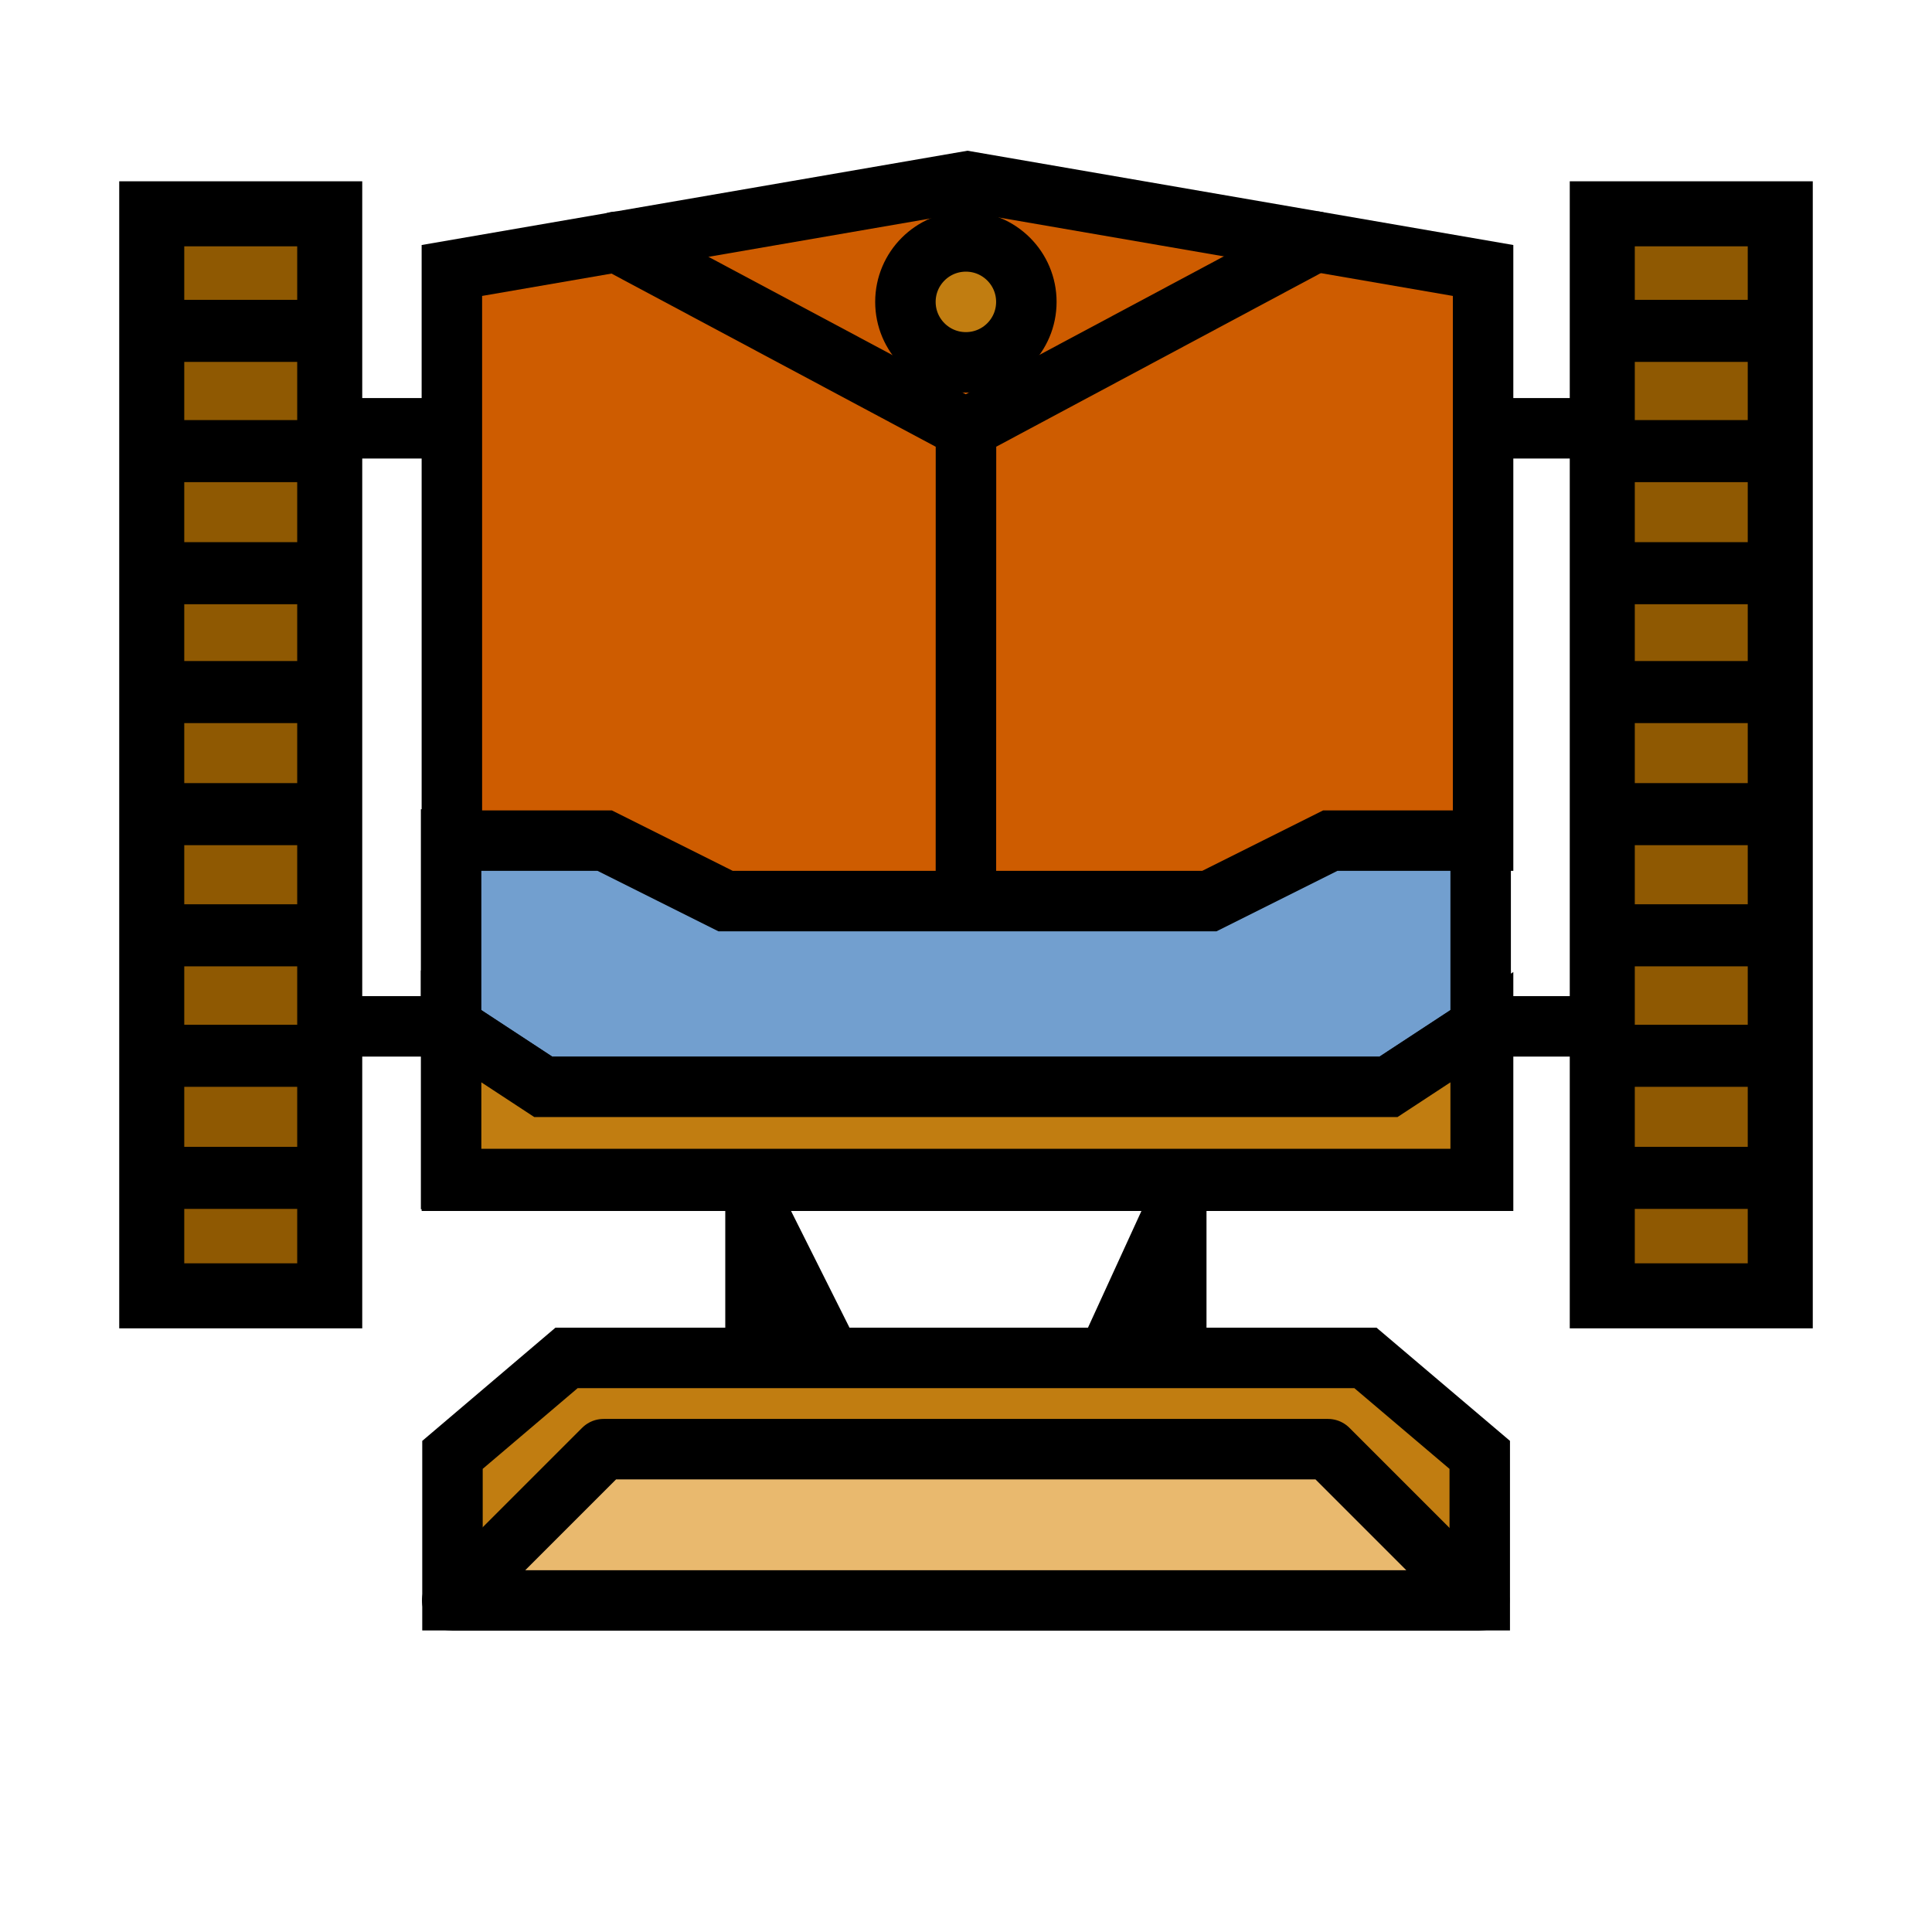
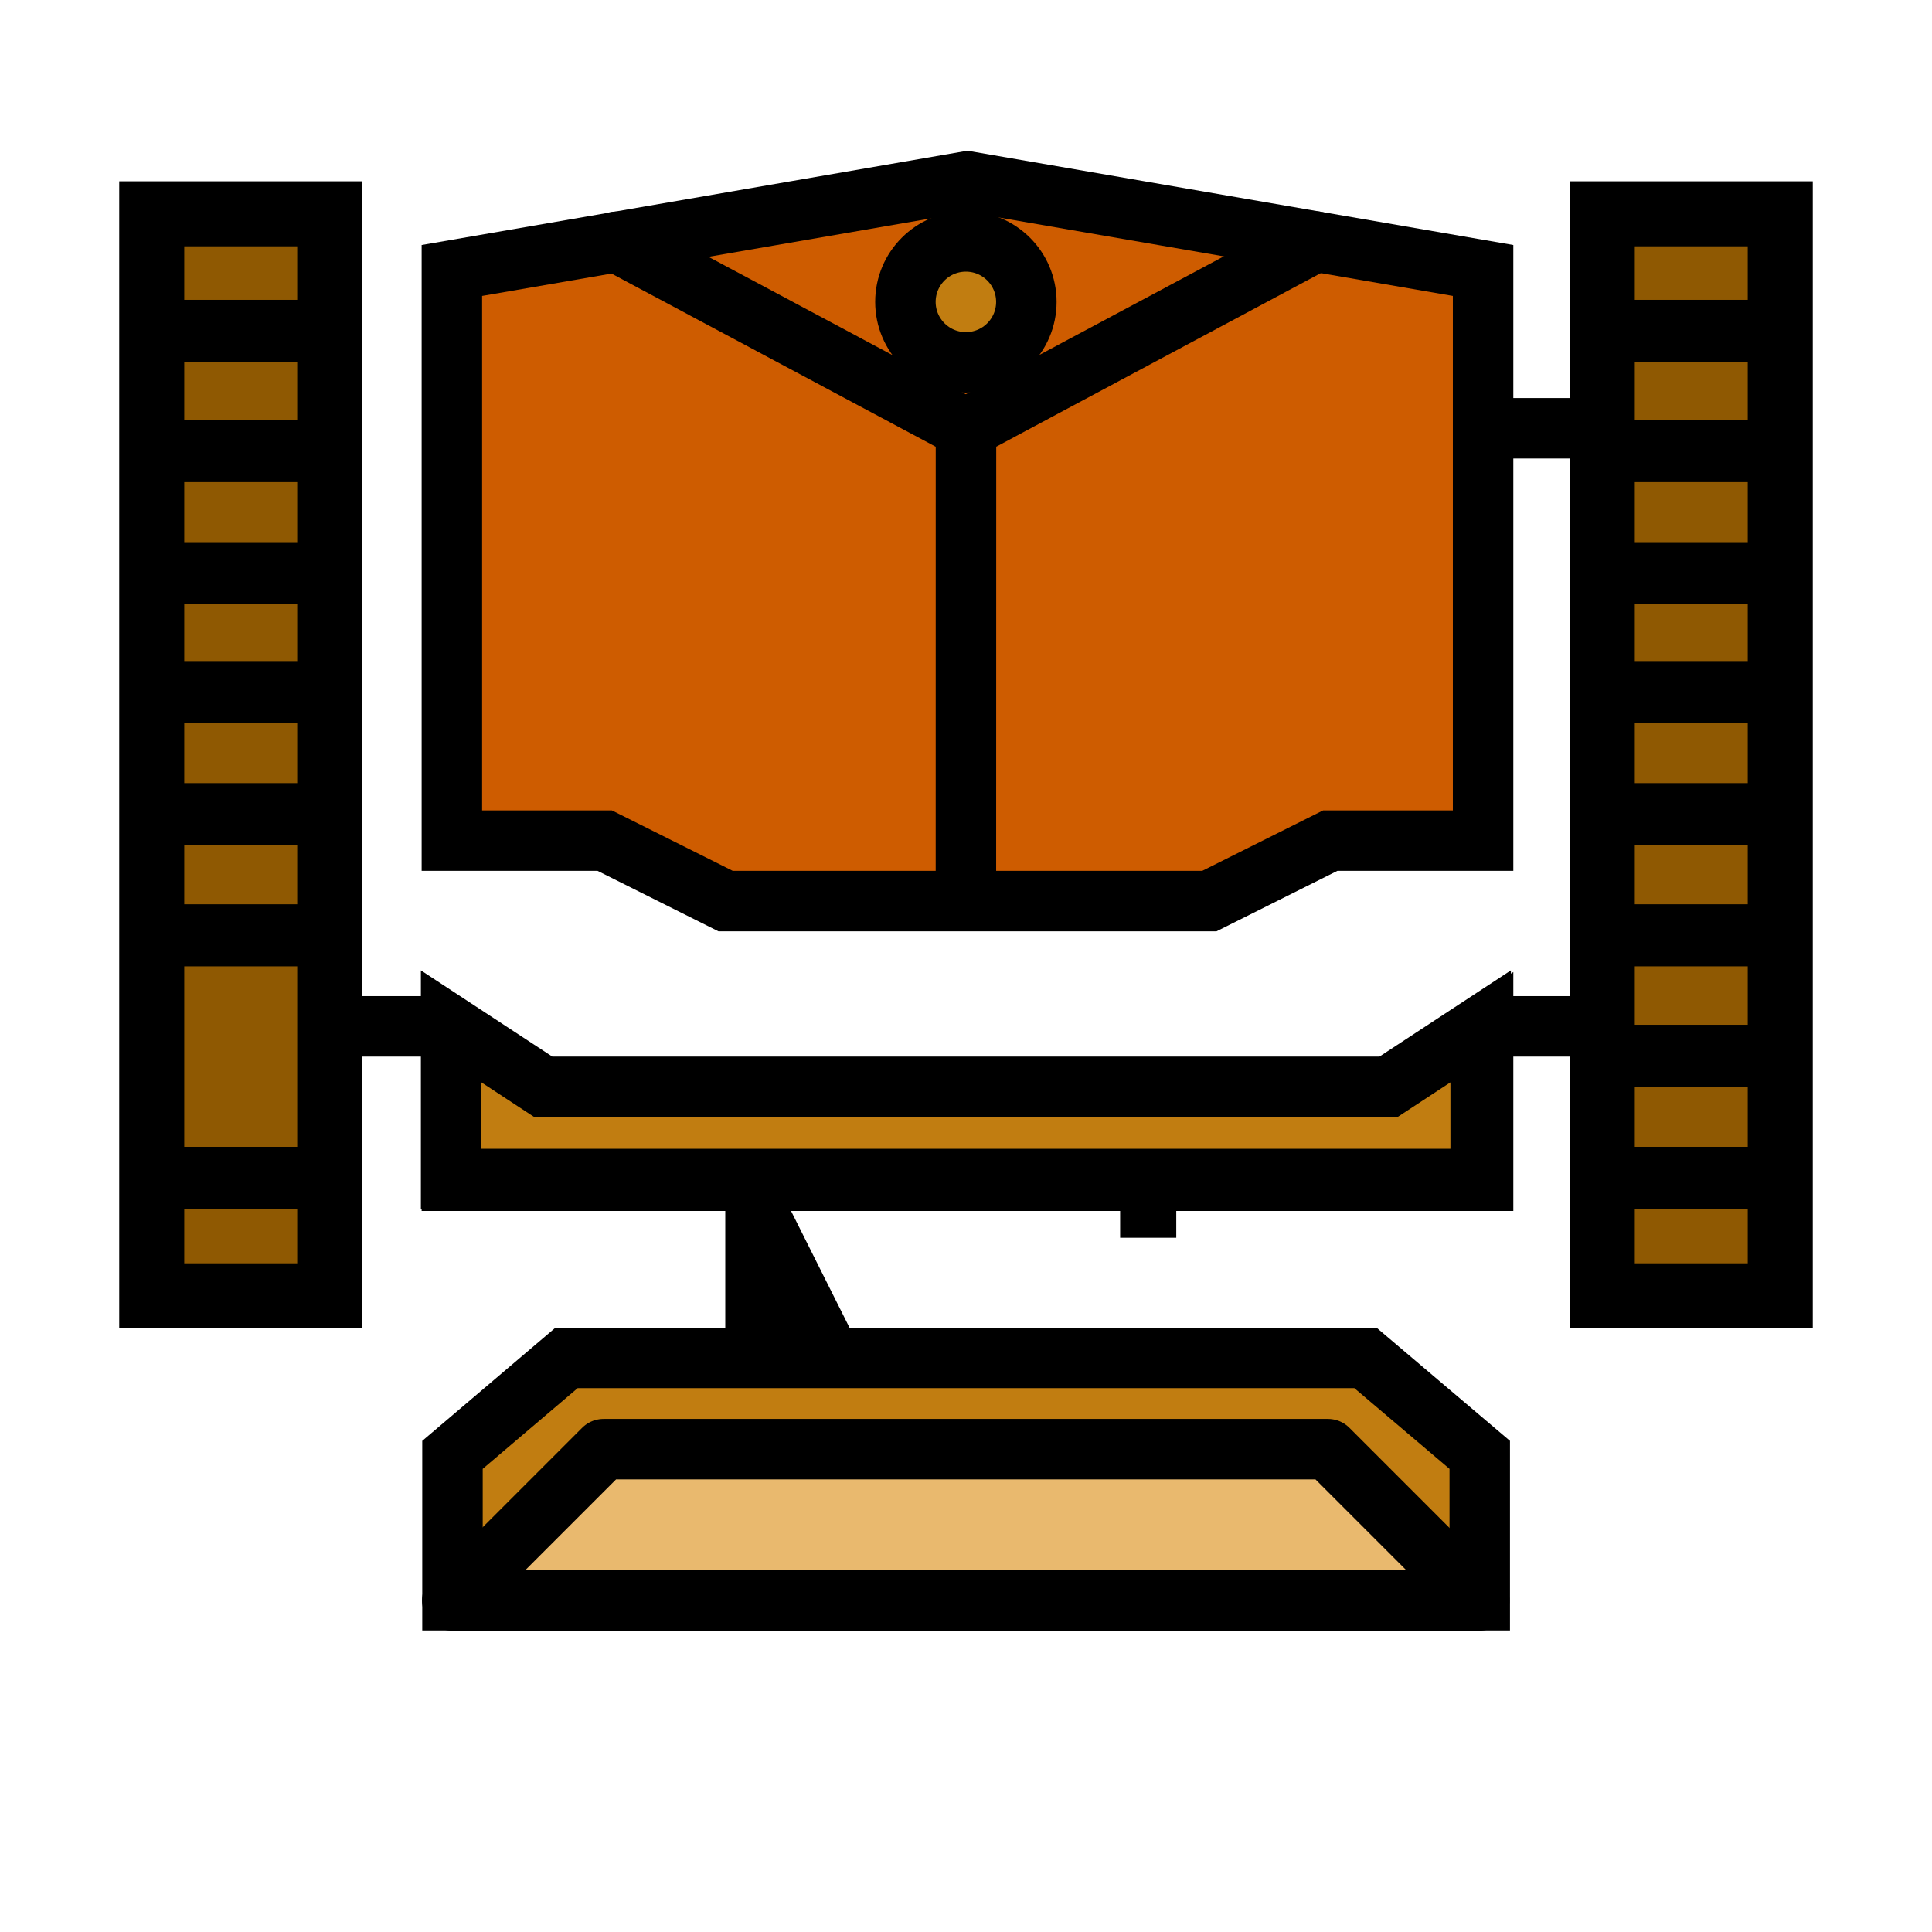
<svg xmlns="http://www.w3.org/2000/svg" xmlns:ns1="http://www.inkscape.org/namespaces/inkscape" xmlns:ns2="http://sodipodi.sourceforge.net/DTD/sodipodi-0.dtd" width="32" height="32" viewBox="0 0 8.467 8.467" version="1.1" id="svg969" ns1:version="0.92.4 5da689c313, 2019-01-14" ns2:docname="construction_worker.svg" ns1:export-filename="/home/cyberarm/Code/i-mic-rts/assets/vehicles/construction_worker/images/construction_worker_shell.png" ns1:export-xdpi="96" ns1:export-ydpi="96">
  <defs id="defs963">
    <filter style="color-interpolation-filters:sRGB;" ns1:label="Greyscale" id="filter2538">
      <feColorMatrix values="0.21 0.72 0.072 0 0 0.21 0.72 0.072 0 0 0.21 0.72 0.072 0 0 0 0 0 1 0 " id="feColorMatrix2536" />
    </filter>
    <filter style="color-interpolation-filters:sRGB;" ns1:label="Greyscale" id="filter2542">
      <feColorMatrix values="0.21 0.72 0.072 0 0 0.21 0.72 0.072 0 0 0.21 0.72 0.072 0 0 0 0 0 1 0 " id="feColorMatrix2540" />
    </filter>
    <filter style="color-interpolation-filters:sRGB;" ns1:label="Greyscale" id="filter2546">
      <feColorMatrix values="0.21 0.72 0.072 0 0 0.21 0.72 0.072 0 0 0.21 0.72 0.072 0 0 0 0 0 1 0 " id="feColorMatrix2544" />
    </filter>
    <filter style="color-interpolation-filters:sRGB;" ns1:label="Greyscale" id="filter2550">
      <feColorMatrix values="0.21 0.72 0.072 0 0 0.21 0.72 0.072 0 0 0.21 0.72 0.072 0 0 0 0 0 1 0 " id="feColorMatrix2548" />
    </filter>
  </defs>
  <ns2:namedview id="base" pagecolor="#ffffff" bordercolor="#666666" borderopacity="1.0" ns1:pageopacity="0.0" ns1:pageshadow="2" ns1:zoom="16.000001" ns1:cx="9.1817186" ns1:cy="23.575111" ns1:document-units="px" ns1:current-layer="layer1" showgrid="false" units="px" ns1:showpageshadow="false" showguides="true" ns1:guide-bbox="true" ns1:snap-bbox="true" ns1:bbox-paths="true" ns1:bbox-nodes="true" ns1:snap-bbox-edge-midpoints="true" ns1:snap-bbox-midpoints="true" ns1:object-paths="true" ns1:snap-intersection-paths="true" ns1:snap-smooth-nodes="true" ns1:snap-midpoints="true" ns1:snap-object-midpoints="true" ns1:snap-center="true" ns1:snap-page="true" ns1:window-width="1920" ns1:window-height="1006" ns1:window-x="0" ns1:window-y="0" ns1:window-maximized="1" ns1:snap-grids="true">
    <ns2:guide position="4.233,4.233" orientation="1,0" id="guide971" ns1:locked="false" ns1:label="" ns1:color="rgb(0,0,255)" />
    <ns2:guide position="4.233,4.788" orientation="0,1" id="guide973" ns1:locked="false" />
    <ns1:grid type="xygrid" id="grid975" />
    <ns2:guide position="1.852,4.233" orientation="1,0" id="guide977" ns1:locked="false" />
    <ns2:guide position="6.615,4.233" orientation="1,0" id="guide979" ns1:locked="false" />
    <ns2:guide position="4.233,7.673" orientation="0,1" id="guide981" ns1:locked="false" />
    <ns2:guide position="4.233,7.408" orientation="0,1" id="guide983" ns1:locked="false" />
    <ns2:guide position="4.233,3.175" orientation="0,1" id="guide985" ns1:locked="false" />
    <ns2:guide position="1.587,4.233" orientation="1,0" id="guide995" ns1:locked="false" />
    <ns2:guide position="0.529,4.233" orientation="1,0" id="guide997" ns1:locked="false" />
    <ns2:guide position="6.879,4.233" orientation="1,0" id="guide999" ns1:locked="false" />
    <ns2:guide position="7.938,4.233" orientation="1,0" id="guide1001" ns1:locked="false" />
    <ns2:guide position="1.718,6.59" orientation="0,1" id="guide1667" ns1:locked="false" />
    <ns2:guide position="7.137,6.881" orientation="0,1" id="guide1705" ns1:locked="false" />
    <ns2:guide position="5.788,4.921" orientation="1,0" id="guide1959" ns1:locked="false" />
    <ns2:guide position="2.679,4.921" orientation="1,0" id="guide1961" ns1:locked="false" />
  </ns2:namedview>
  <g ns1:label="Layer 1" ns1:groupmode="layer" id="layer1" transform="translate(0,-288.533)">
    <g id="g1972">
      <path ns1:connector-curvature="0" id="path1669" d="m 3.311,293.825 v 0.529 h 0.265 z" style="fill:none;stroke:#000000;stroke-width:0.265px;stroke-linecap:butt;stroke-linejoin:miter;stroke-opacity:1" />
-       <path ns1:connector-curvature="0" id="path1669-1" d="m 5.155,293.825 v 0.537 h -0.246 z" style="fill:none;stroke:#000000;stroke-width:0.265;stroke-linecap:butt;stroke-linejoin:miter;stroke-miterlimit:4;stroke-dasharray:none;stroke-opacity:1" />
+       <path ns1:connector-curvature="0" id="path1669-1" d="m 5.155,293.825 h -0.246 z" style="fill:none;stroke:#000000;stroke-width:0.265;stroke-linecap:butt;stroke-linejoin:miter;stroke-miterlimit:4;stroke-dasharray:none;stroke-opacity:1" />
      <path ns1:connector-curvature="0" id="path1686" d="M 5.984,294.484 H 2.483 l -0.5,0.425 v 0.637 h 4.502 v -0.637 z" style="fill:#c17d11;stroke:#000000;stroke-width:0.265;stroke-linecap:butt;stroke-linejoin:miter;stroke-miterlimit:4;stroke-dasharray:none;stroke-opacity:1" />
      <path ns1:connector-curvature="0" id="path1688" d="m 1.982,295.547 0.663,-0.663 h 3.175 l 0.663,0.663 z" style="fill:#e9b96e;stroke:#000000;stroke-width:0.265px;stroke-linecap:round;stroke-linejoin:round;stroke-opacity:1" />
    </g>
    <g id="g1986">
      <path ns1:connector-curvature="0" id="path1632-2" d="M 6.49,290.41 H 7.008" style="fill:none;stroke:#000000;stroke-width:0.265px;stroke-linecap:butt;stroke-linejoin:miter;stroke-opacity:1" />
      <path ns1:connector-curvature="0" id="path1632-6-6" d="M 6.49,293.031 H 7.008" style="fill:none;stroke:#000000;stroke-width:0.265px;stroke-linecap:butt;stroke-linejoin:miter;stroke-opacity:1" />
      <g id="g1898">
        <rect style="fill:#8f5902;stroke:#000000;stroke-width:0.285;stroke-miterlimit:4;stroke-dasharray:none" id="rect993-3" width="0.78" height="4.742" x="7.022" y="289.47" />
        <path style="fill:none;stroke:#000000;stroke-width:0.272px;stroke-linecap:butt;stroke-linejoin:miter;stroke-opacity:1" d="M 7.139,290.51 H 7.688" id="path1632-2-8-92-1" ns1:connector-curvature="0" />
        <path style="fill:none;stroke:#000000;stroke-width:0.272px;stroke-linecap:butt;stroke-linejoin:miter;stroke-opacity:1" d="M 7.136,291.045 H 7.685" id="path1632-2-8-7-28-9" ns1:connector-curvature="0" />
        <path style="fill:none;stroke:#000000;stroke-width:0.272px;stroke-linecap:butt;stroke-linejoin:miter;stroke-opacity:1" d="M 7.136,291.566 H 7.685" id="path1632-2-8-9-9-4" ns1:connector-curvature="0" />
        <path style="fill:none;stroke:#000000;stroke-width:0.272px;stroke-linecap:butt;stroke-linejoin:miter;stroke-opacity:1" d="M 7.133,292.101 H 7.682" id="path1632-2-8-7-2-7-7" ns1:connector-curvature="0" />
        <path style="fill:none;stroke:#000000;stroke-width:0.272px;stroke-linecap:butt;stroke-linejoin:miter;stroke-opacity:1" d="M 7.136,292.632 H 7.685" id="path1632-2-8-0-3-8" ns1:connector-curvature="0" />
        <path style="fill:none;stroke:#000000;stroke-width:0.272px;stroke-linecap:butt;stroke-linejoin:miter;stroke-opacity:1" d="M 7.137,293.16 H 7.686" id="path1632-2-8-7-23-6-4" ns1:connector-curvature="0" />
        <path style="fill:none;stroke:#000000;stroke-width:0.272px;stroke-linecap:butt;stroke-linejoin:miter;stroke-opacity:1" d="M 7.134,289.983 H 7.684" id="path1632-2-8-7-23-2-5" ns1:connector-curvature="0" />
        <path style="fill:none;stroke:#000000;stroke-width:0.272px;stroke-linecap:butt;stroke-linejoin:miter;stroke-opacity:1" d="M 7.132,293.695 H 7.681" id="path1632-2-8-7-23-6-4-0" ns1:connector-curvature="0" />
      </g>
    </g>
    <g id="g2000">
-       <path ns1:connector-curvature="0" id="path1632" d="M 1.459,290.41 H 1.977" style="fill:none;stroke:#000000;stroke-width:0.265px;stroke-linecap:butt;stroke-linejoin:miter;stroke-opacity:1" />
      <path ns1:connector-curvature="0" id="path1632-6" d="M 1.459,293.031 H 1.977" style="fill:none;stroke:#000000;stroke-width:0.265px;stroke-linecap:butt;stroke-linejoin:miter;stroke-opacity:1" />
      <g id="g1898-3" transform="translate(-6.357,8.0041361e-6)">
        <rect style="fill:#8f5902;stroke:#000000;stroke-width:0.285;stroke-miterlimit:4;stroke-dasharray:none" id="rect993-3-6" width="0.78" height="4.742" x="7.022" y="289.47" />
        <path style="fill:none;stroke:#000000;stroke-width:0.272px;stroke-linecap:butt;stroke-linejoin:miter;stroke-opacity:1" d="M 7.139,290.51 H 7.688" id="path1632-2-8-92-1-1" ns1:connector-curvature="0" />
        <path style="fill:none;stroke:#000000;stroke-width:0.272px;stroke-linecap:butt;stroke-linejoin:miter;stroke-opacity:1" d="M 7.136,291.045 H 7.685" id="path1632-2-8-7-28-9-0" ns1:connector-curvature="0" />
        <path style="fill:none;stroke:#000000;stroke-width:0.272px;stroke-linecap:butt;stroke-linejoin:miter;stroke-opacity:1" d="M 7.136,291.566 H 7.685" id="path1632-2-8-9-9-4-6" ns1:connector-curvature="0" />
        <path style="fill:none;stroke:#000000;stroke-width:0.272px;stroke-linecap:butt;stroke-linejoin:miter;stroke-opacity:1" d="M 7.133,292.101 H 7.682" id="path1632-2-8-7-2-7-7-3" ns1:connector-curvature="0" />
        <path style="fill:none;stroke:#000000;stroke-width:0.272px;stroke-linecap:butt;stroke-linejoin:miter;stroke-opacity:1" d="M 7.136,292.632 H 7.685" id="path1632-2-8-0-3-8-2" ns1:connector-curvature="0" />
-         <path style="fill:none;stroke:#000000;stroke-width:0.272px;stroke-linecap:butt;stroke-linejoin:miter;stroke-opacity:1" d="M 7.137,293.16 H 7.686" id="path1632-2-8-7-23-6-4-06" ns1:connector-curvature="0" />
        <path style="fill:none;stroke:#000000;stroke-width:0.272px;stroke-linecap:butt;stroke-linejoin:miter;stroke-opacity:1" d="M 7.134,289.983 H 7.684" id="path1632-2-8-7-23-2-5-1" ns1:connector-curvature="0" />
        <path style="fill:none;stroke:#000000;stroke-width:0.272px;stroke-linecap:butt;stroke-linejoin:miter;stroke-opacity:1" d="M 7.132,293.695 H 7.681" id="path1632-2-8-7-23-6-4-0-5" ns1:connector-curvature="0" />
      </g>
    </g>
-     <path ns1:connector-curvature="0" style="fill:#729fcf;stroke:#000000;stroke-width:0.265px;stroke-linecap:butt;stroke-linejoin:miter;stroke-opacity:1" d="m 1.977,292.212 v 0.82 l 0.404,0.265 h 3.704 l 0.404,-0.265 v -0.82 h -0.669 l -0.529,0.265 h -2.117 l -0.529,-0.265 z" id="path991-2" />
    <g id="g2556">
      <path id="path987" transform="matrix(0.265,0,0,0.265,0,288.533)" d="M 16 3 L 7.473 4.473 L 7.473 13.902 L 10 13.902 L 12 14.902 L 20 14.902 L 22 13.902 L 24.527 13.902 L 24.527 4.473 L 16 3 z M 7.473 17 L 7.473 19.527 L 24.527 19.527 L 24.527 17 L 23 18 L 9 18 L 7.473 17 z " style="fill:#ce5c00;stroke:#000000;stroke-width:1;stroke-linecap:butt;stroke-linejoin:miter;stroke-miterlimit:4;stroke-dasharray:none;stroke-opacity:1;filter:url(#filter2546)" />
      <path ns2:nodetypes="ccccccc" ns1:connector-curvature="0" id="path1965" d="m 3.797,291.449 -1.118,-1.33 -2.022,0.427 2.021,-0.427 0.484,-1.669 -0.484,1.669 z" ns1:transform-center-y="0.67738832" ns1:transform-center-x="-0.085496459" style="fill:#c17d11;stroke:#000000;stroke-width:0.265;stroke-linecap:round;stroke-linejoin:round;stroke-miterlimit:4;stroke-dasharray:none;filter:url(#filter2538)" transform="rotate(-78.065,3.636,289.306)" />
      <circle r="0.265" cy="289.856" cx="4.233" id="path1942" style="fill:#c17d11;stroke:#000000;stroke-width:0.265;stroke-linecap:round;stroke-linejoin:round;stroke-miterlimit:4;stroke-dasharray:none;filter:url(#filter2542)" />
      <path ns1:connector-curvature="0" id="path1864-1" d="m 1.977,293.031 0.404,0.265 h 3.704 l 0.404,-0.265 v 0.669 H 1.977 Z" style="fill:#c17d11;stroke:#000000;stroke-width:0.265px;stroke-linecap:butt;stroke-linejoin:miter;stroke-opacity:1;filter:url(#filter2550)" />
    </g>
  </g>
</svg>